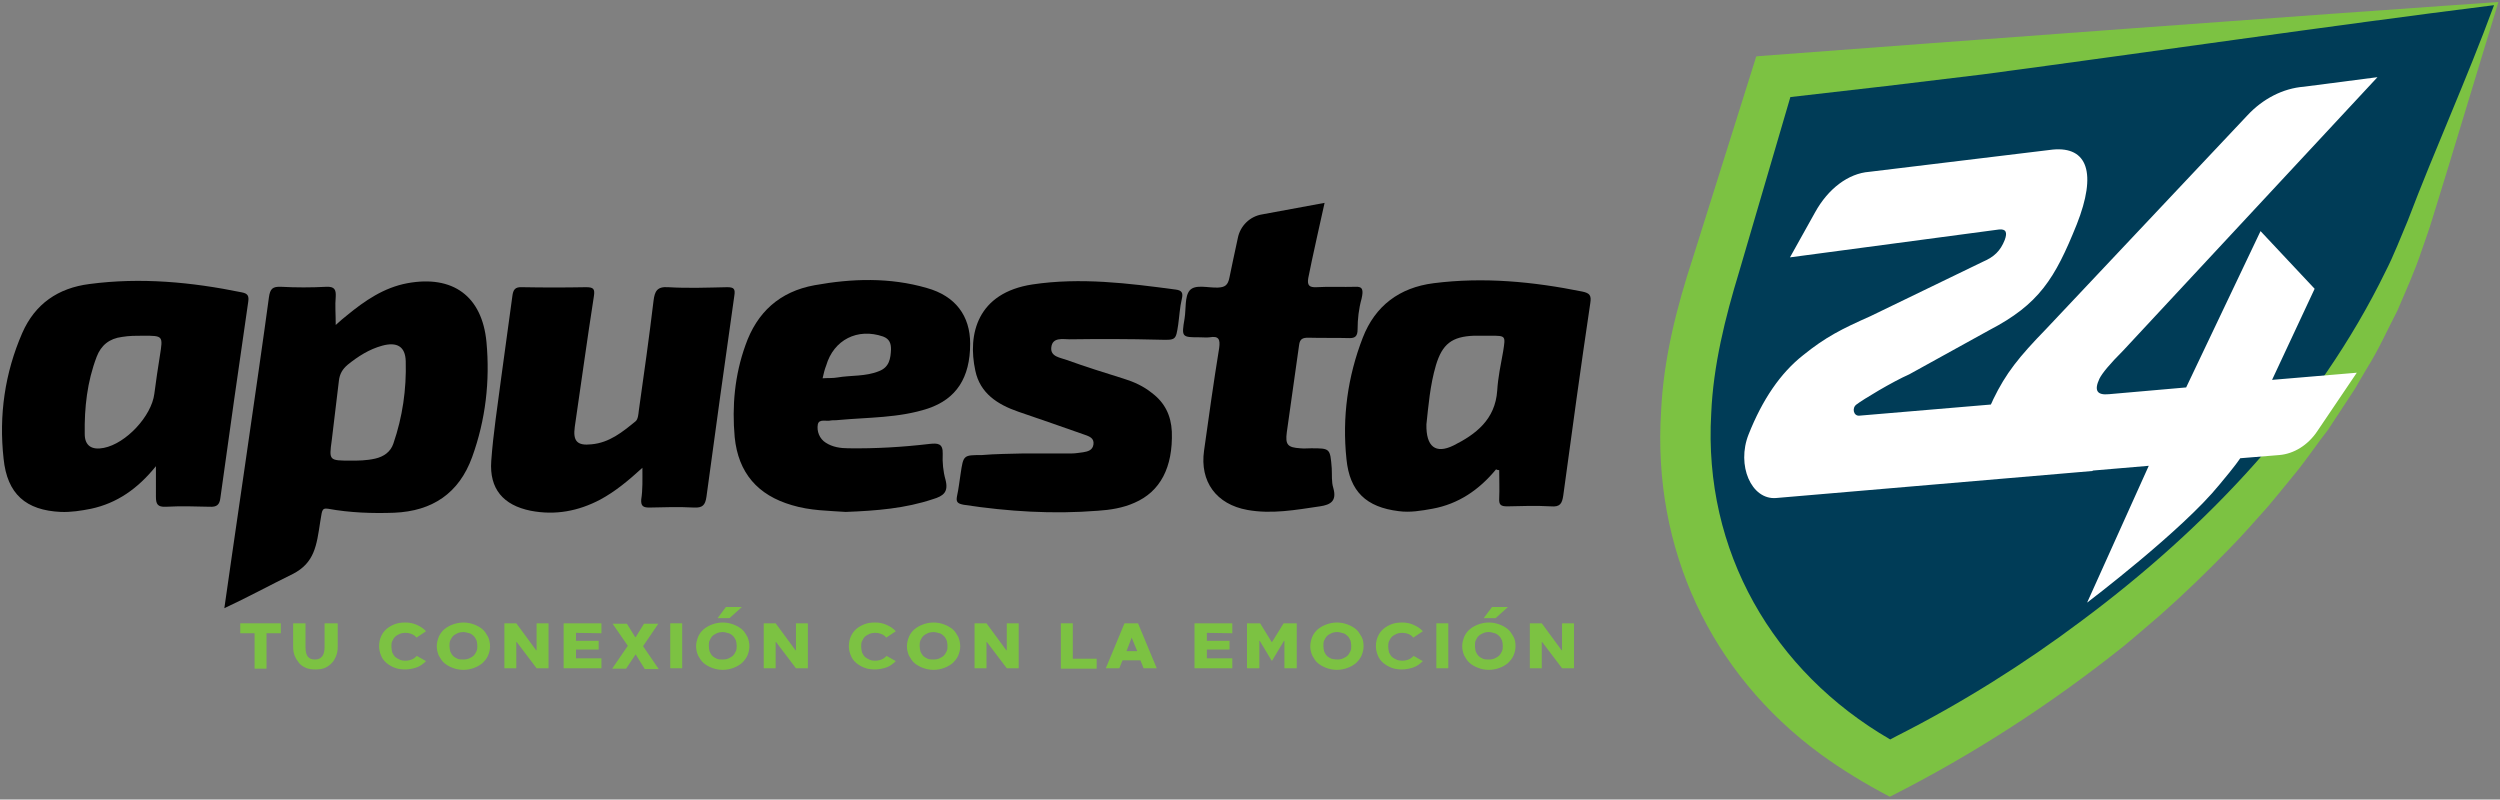
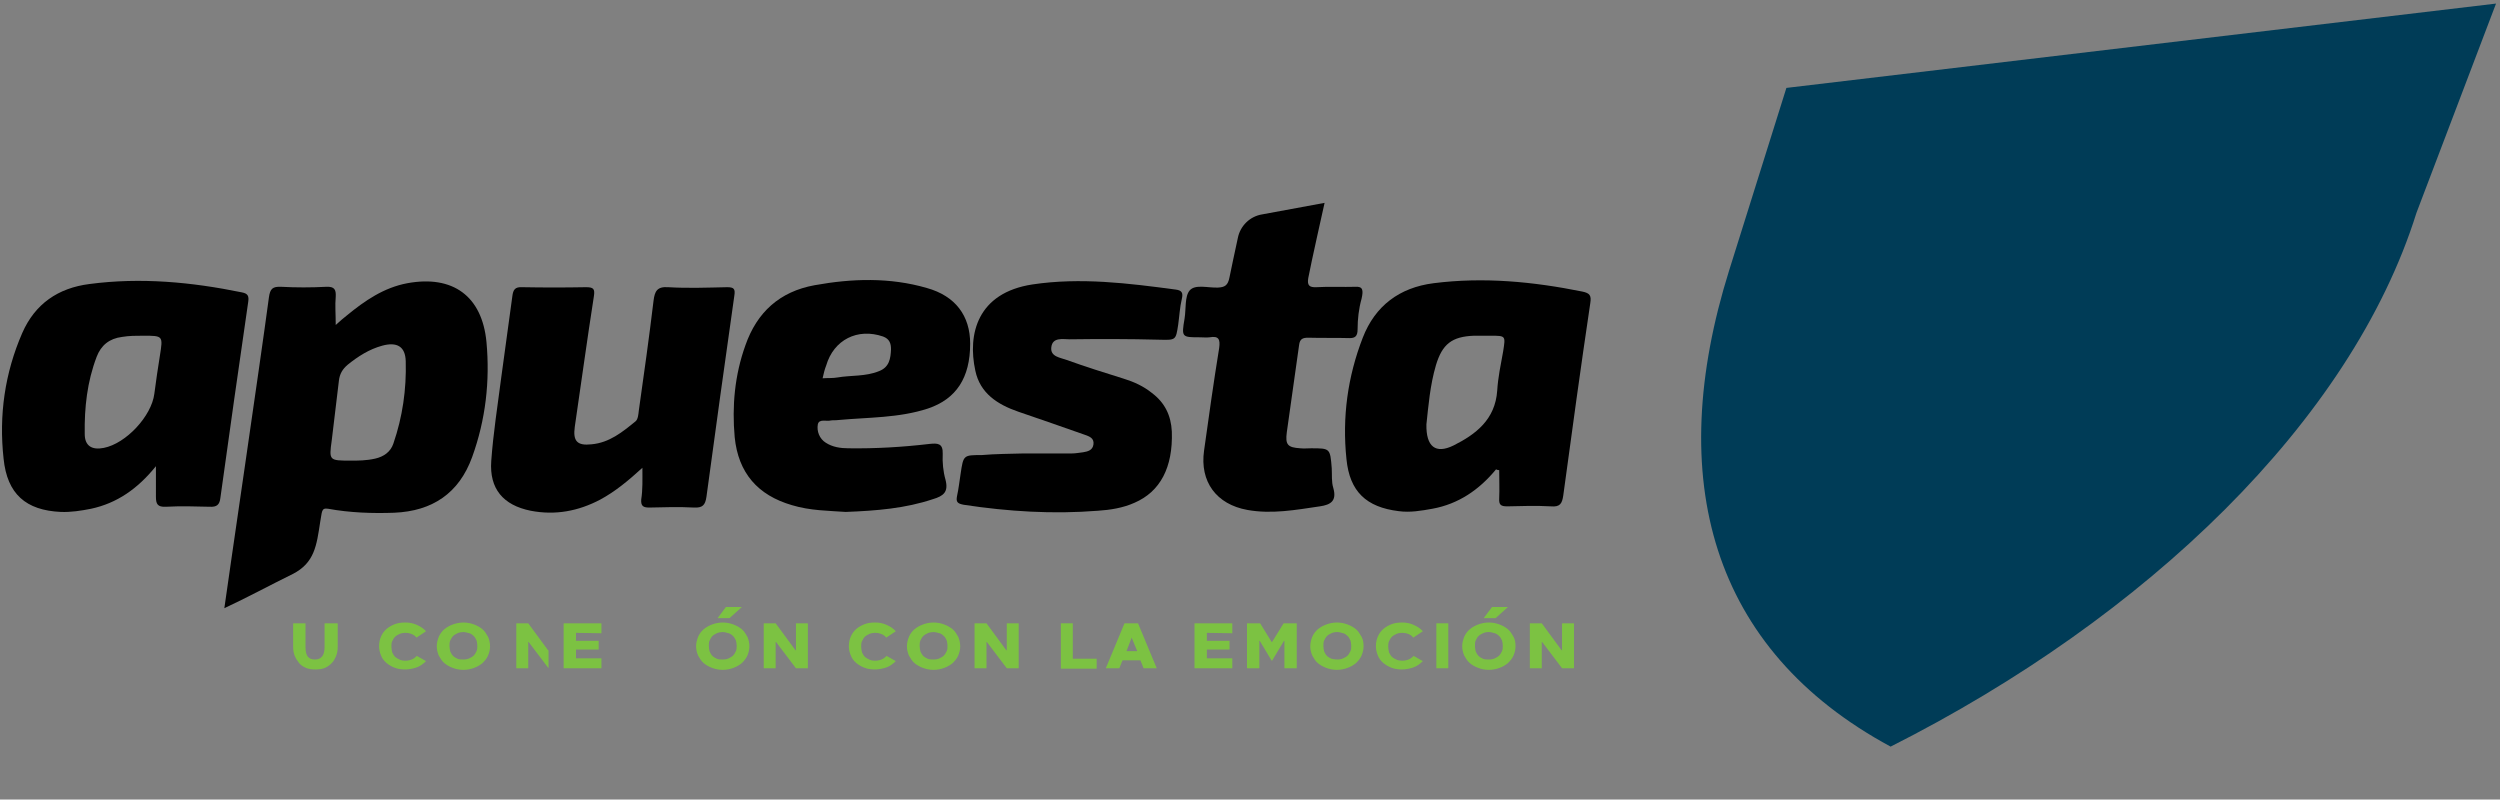
<svg xmlns="http://www.w3.org/2000/svg" version="1.1" id="Layer_1" x="0px" y="0px" viewBox="0 0 628.5 201" style="enable-background:new 0 0 628.5 201;" xml:space="preserve">
  <rect x="0" y="0" width="628.5" height="201" fill="#808080" stroke="none" />
  <style type="text/css">
	.st0{display:none;fill:#606161;}
	.st1{fill:#7CC242;}
	.st2{fill:#003C57;}
	.st3{fill:#FFFFFF;}
</style>
  <rect x="-85.9" y="-204" class="st0" width="821" height="630" />
  <g>
-     <path class="st1" d="M70.6,156.7v2.5H67v8.9h-3v-8.9h-3.6v-2.5H70.6z" />
    <path class="st1" d="M84.9,156.7v5.9c0,0.8-0.1,1.6-0.4,2.3s-0.6,1.3-1.1,1.8s-1,0.9-1.7,1.2s-1.5,0.4-2.4,0.4s-1.7-0.1-2.4-0.4   c-0.7-0.3-1.3-0.7-1.7-1.2s-0.8-1.1-1.1-1.8s-0.4-1.5-0.4-2.3v-5.9h3.1v5.9c0,1.2,0.2,2,0.6,2.5s1,0.7,1.8,0.7s1.4-0.3,1.8-0.8   s0.6-1.3,0.6-2.4v-5.9H84.9z" />
    <path class="st1" d="M107.1,166.2c-0.7,0.7-1.5,1.3-2.4,1.6s-1.9,0.5-2.8,0.5s-1.8-0.1-2.6-0.4c-0.8-0.3-1.5-0.7-2.1-1.2   s-1.1-1.1-1.4-1.9c-0.3-0.7-0.5-1.5-0.5-2.4s0.2-1.7,0.5-2.4s0.8-1.4,1.4-1.9s1.3-0.9,2.1-1.2c0.8-0.3,1.7-0.4,2.6-0.4   c1.1,0,2,0.2,2.9,0.6c0.9,0.4,1.7,0.9,2.3,1.6l-2.4,1.6c-0.3-0.4-0.7-0.7-1.2-0.9s-1-0.3-1.6-0.3s-1.1,0.1-1.5,0.3   s-0.8,0.4-1.1,0.7c-0.3,0.3-0.5,0.7-0.7,1.1c-0.2,0.4-0.2,0.9-0.2,1.4s0.1,0.9,0.2,1.4c0.2,0.4,0.4,0.8,0.7,1.1   c0.3,0.3,0.7,0.5,1.1,0.7s0.9,0.3,1.5,0.3s1.1-0.1,1.6-0.3s0.9-0.5,1.3-0.9L107.1,166.2z" />
    <path class="st1" d="M116.5,156.5c1,0,1.9,0.2,2.7,0.5c0.8,0.3,1.5,0.7,2.1,1.2s1,1.2,1.4,1.9c0.3,0.7,0.5,1.5,0.5,2.4   c0,0.8-0.2,1.6-0.5,2.3s-0.8,1.3-1.4,1.9c-0.6,0.5-1.3,0.9-2.1,1.2s-1.7,0.5-2.7,0.5s-1.9-0.2-2.7-0.5c-0.8-0.3-1.5-0.7-2.1-1.2   s-1-1.2-1.4-1.9c-0.3-0.7-0.5-1.5-0.5-2.3c0-0.9,0.2-1.6,0.5-2.4c0.3-0.7,0.8-1.4,1.4-1.9s1.3-0.9,2.1-1.2S115.6,156.5,116.5,156.5   z M116.5,165.8c0.6,0,1.1-0.1,1.5-0.3s0.8-0.4,1.1-0.7c0.3-0.3,0.5-0.7,0.7-1.1c0.2-0.4,0.2-0.9,0.2-1.4s-0.1-0.9-0.2-1.3   c-0.2-0.4-0.4-0.8-0.7-1.1c-0.3-0.3-0.7-0.6-1.1-0.7s-1-0.3-1.5-0.3s-1.1,0.1-1.5,0.3s-0.8,0.4-1.1,0.7s-0.5,0.7-0.7,1.1   s-0.2,0.9-0.2,1.4s0.1,0.9,0.2,1.4c0.2,0.4,0.4,0.8,0.7,1.1c0.3,0.3,0.7,0.5,1.1,0.7S116,165.8,116.5,165.8z" />
-     <path class="st1" d="M137.9,156.7V168h-3l-5-6.6h-0.1v6.6h-3v-11.3h3l5,6.8h0.1v-6.8H137.9z" />
+     <path class="st1" d="M137.9,156.7V168l-5-6.6h-0.1v6.6h-3v-11.3h3l5,6.8h0.1v-6.8H137.9z" />
    <path class="st1" d="M144.8,159.1v2h5.7v2.2h-5.7v2.2h6.4v2.5h-9.5v-11.3h9.5v2.5L144.8,159.1L144.8,159.1z" />
-     <path class="st1" d="M159.8,164.5L159.8,164.5l-2.4,3.6h-3.5l3.9-5.7v-0.1l-3.8-5.5h3.6l2.1,3.4h0.1l2.1-3.4h3.6l-3.8,5.6v0.1   l3.9,5.7h-3.5L159.8,164.5z" />
-     <path class="st1" d="M171.5,156.7V168h-3v-11.3H171.5z" />
    <path class="st1" d="M181.7,156.5c1,0,1.9,0.2,2.7,0.5s1.5,0.7,2.1,1.2s1,1.2,1.4,1.9c0.3,0.7,0.5,1.5,0.5,2.4   c0,0.8-0.2,1.6-0.5,2.3s-0.8,1.3-1.4,1.9c-0.6,0.5-1.3,0.9-2.1,1.2s-1.7,0.5-2.7,0.5s-1.9-0.2-2.7-0.5s-1.5-0.7-2.1-1.2   s-1-1.2-1.4-1.9c-0.3-0.7-0.5-1.5-0.5-2.3c0-0.9,0.2-1.6,0.5-2.4c0.3-0.7,0.8-1.4,1.4-1.9c0.6-0.5,1.3-0.9,2.1-1.2   S180.7,156.5,181.7,156.5z M181.7,165.8c0.6,0,1.1-0.1,1.5-0.3s0.8-0.4,1.1-0.7s0.5-0.7,0.7-1.1c0.2-0.4,0.2-0.9,0.2-1.4   s-0.1-0.9-0.2-1.3c-0.2-0.4-0.4-0.8-0.7-1.1s-0.7-0.6-1.1-0.7s-1-0.3-1.5-0.3s-1.1,0.1-1.5,0.3s-0.8,0.4-1.1,0.7s-0.5,0.7-0.7,1.1   s-0.2,0.9-0.2,1.4s0.1,0.9,0.2,1.4c0.2,0.4,0.4,0.8,0.7,1.1s0.7,0.5,1.1,0.7S181.1,165.8,181.7,165.8z M182.5,152.6h4l-3.1,2.8h-3   L182.5,152.6z" />
    <path class="st1" d="M203.1,156.7V168h-3l-5-6.6H195v6.6h-3v-11.3h3l5,6.8h0.1v-6.8H203.1z" />
    <path class="st1" d="M225.2,166.2c-0.7,0.7-1.5,1.3-2.4,1.6s-1.9,0.5-2.8,0.5c-0.9,0-1.8-0.1-2.6-0.4c-0.8-0.3-1.5-0.7-2.1-1.2   s-1.1-1.1-1.4-1.9c-0.3-0.7-0.5-1.5-0.5-2.4s0.2-1.7,0.5-2.4s0.8-1.4,1.4-1.9s1.3-0.9,2.1-1.2s1.7-0.4,2.6-0.4c1.1,0,2,0.2,2.9,0.6   c0.9,0.4,1.7,0.9,2.3,1.6l-2.4,1.6c-0.3-0.4-0.7-0.7-1.2-0.9s-1-0.3-1.6-0.3s-1.1,0.1-1.5,0.3s-0.8,0.4-1.1,0.7s-0.5,0.7-0.7,1.1   c-0.2,0.4-0.2,0.9-0.2,1.4s0.1,0.9,0.2,1.4c0.2,0.4,0.4,0.8,0.7,1.1s0.7,0.5,1.1,0.7c0.4,0.2,0.9,0.3,1.5,0.3s1.1-0.1,1.6-0.3   s0.9-0.5,1.3-0.9L225.2,166.2z" />
    <path class="st1" d="M234.7,156.5c1,0,1.9,0.2,2.7,0.5s1.5,0.7,2.1,1.2s1,1.2,1.4,1.9c0.3,0.7,0.5,1.5,0.5,2.4   c0,0.8-0.2,1.6-0.5,2.3s-0.8,1.3-1.4,1.9c-0.6,0.5-1.3,0.9-2.1,1.2s-1.7,0.5-2.7,0.5s-1.9-0.2-2.7-0.5s-1.5-0.7-2.1-1.2   s-1-1.2-1.4-1.9c-0.3-0.7-0.5-1.5-0.5-2.3c0-0.9,0.2-1.6,0.5-2.4c0.3-0.7,0.8-1.4,1.4-1.9c0.6-0.5,1.3-0.9,2.1-1.2   S233.7,156.5,234.7,156.5z M234.7,165.8c0.6,0,1.1-0.1,1.5-0.3s0.8-0.4,1.1-0.7s0.5-0.7,0.7-1.1c0.2-0.4,0.2-0.9,0.2-1.4   s-0.1-0.9-0.2-1.3c-0.2-0.4-0.4-0.8-0.7-1.1s-0.7-0.6-1.1-0.7s-1-0.3-1.5-0.3s-1.1,0.1-1.5,0.3s-0.8,0.4-1.1,0.7s-0.5,0.7-0.7,1.1   s-0.2,0.9-0.2,1.4s0.1,0.9,0.2,1.4c0.2,0.4,0.4,0.8,0.7,1.1s0.7,0.5,1.1,0.7S234.2,165.8,234.7,165.8z" />
    <path class="st1" d="M256.1,156.7V168h-3l-5-6.6H248v6.6h-3v-11.3h3l5,6.8h0.1v-6.8H256.1z" />
    <path class="st1" d="M266.7,156.7h3v8.9h6v2.5h-9V156.7z" />
    <path class="st1" d="M287.5,168l-0.8-2h-4.5l-0.8,2H278l4.7-11.3h3.4l4.7,11.3H287.5z M283.2,163.7h2.7l-1.4-3.4l0,0L283.2,163.7z" />
    <path class="st1" d="M303.4,159.1v2h5.7v2.2h-5.7v2.2h6.4v2.5h-9.5v-11.3h9.5v2.5L303.4,159.1L303.4,159.1z" />
    <path class="st1" d="M326,156.7V168h-3.1v-6.9h-0.1l-3,5h-0.1l-3-5h-0.1v6.9h-3.1v-11.3h3.3l2.9,4.7h0.1l2.9-4.7H326z" />
    <path class="st1" d="M336.1,156.5c1,0,1.9,0.2,2.7,0.5c0.8,0.3,1.5,0.7,2.1,1.2s1,1.2,1.4,1.9s0.5,1.5,0.5,2.4   c0,0.8-0.2,1.6-0.5,2.3s-0.8,1.3-1.4,1.9c-0.6,0.5-1.3,0.9-2.1,1.2s-1.7,0.5-2.7,0.5s-1.9-0.2-2.7-0.5s-1.5-0.7-2.1-1.2   s-1-1.2-1.4-1.9c-0.3-0.7-0.5-1.5-0.5-2.3c0-0.9,0.2-1.6,0.5-2.4c0.3-0.7,0.8-1.4,1.4-1.9s1.3-0.9,2.1-1.2S335.2,156.5,336.1,156.5   z M336.2,165.8c0.6,0,1.1-0.1,1.5-0.3s0.8-0.4,1.1-0.7c0.3-0.3,0.5-0.7,0.7-1.1c0.2-0.4,0.2-0.9,0.2-1.4s-0.1-0.9-0.2-1.3   c-0.2-0.4-0.4-0.8-0.7-1.1c-0.3-0.3-0.7-0.6-1.1-0.7s-1-0.3-1.5-0.3c-0.6,0-1.1,0.1-1.5,0.3s-0.8,0.4-1.1,0.7   c-0.3,0.3-0.5,0.7-0.7,1.1c-0.2,0.4-0.2,0.9-0.2,1.4s0.1,0.9,0.2,1.4c0.2,0.4,0.4,0.8,0.7,1.1c0.3,0.3,0.7,0.5,1.1,0.7   C335.1,165.7,335.6,165.8,336.2,165.8z" />
    <path class="st1" d="M357.7,166.2c-0.7,0.7-1.5,1.3-2.4,1.6s-1.9,0.5-2.8,0.5s-1.8-0.1-2.6-0.4s-1.5-0.7-2.1-1.2s-1.1-1.1-1.4-1.9   c-0.3-0.7-0.5-1.5-0.5-2.4s0.2-1.7,0.5-2.4s0.8-1.4,1.4-1.9s1.3-0.9,2.1-1.2c0.8-0.3,1.7-0.4,2.6-0.4c1.1,0,2,0.2,2.9,0.6   c0.9,0.4,1.7,0.9,2.3,1.6l-2.4,1.6c-0.3-0.4-0.7-0.7-1.2-0.9s-1-0.3-1.6-0.3s-1.1,0.1-1.5,0.3s-0.8,0.4-1.1,0.7   c-0.3,0.3-0.5,0.7-0.7,1.1c-0.2,0.4-0.2,0.9-0.2,1.4s0.1,0.9,0.2,1.4c0.2,0.4,0.4,0.8,0.7,1.1c0.3,0.3,0.7,0.5,1.1,0.7   s1,0.3,1.5,0.3c0.6,0,1.1-0.1,1.6-0.3s0.9-0.5,1.3-0.9L357.7,166.2z" />
    <path class="st1" d="M364.1,156.7V168h-3v-11.3H364.1z" />
    <path class="st1" d="M374.3,156.5c1,0,1.9,0.2,2.7,0.5c0.8,0.3,1.5,0.7,2.1,1.2s1,1.2,1.4,1.9s0.5,1.5,0.5,2.4   c0,0.8-0.2,1.6-0.5,2.3s-0.8,1.3-1.4,1.9c-0.6,0.5-1.3,0.9-2.1,1.2s-1.7,0.5-2.7,0.5s-1.9-0.2-2.7-0.5s-1.5-0.7-2.1-1.2   s-1-1.2-1.4-1.9c-0.3-0.7-0.5-1.5-0.5-2.3c0-0.9,0.2-1.6,0.5-2.4c0.3-0.7,0.8-1.4,1.4-1.9s1.3-0.9,2.1-1.2S373.3,156.5,374.3,156.5   z M374.3,165.8c0.6,0,1.1-0.1,1.5-0.3s0.8-0.4,1.1-0.7c0.3-0.3,0.5-0.7,0.7-1.1c0.2-0.4,0.2-0.9,0.2-1.4s-0.1-0.9-0.2-1.3   c-0.2-0.4-0.4-0.8-0.7-1.1c-0.3-0.3-0.7-0.6-1.1-0.7s-1-0.3-1.5-0.3c-0.6,0-1.1,0.1-1.5,0.3s-0.8,0.4-1.1,0.7s-0.5,0.7-0.7,1.1   c-0.2,0.4-0.2,0.9-0.2,1.4s0.1,0.9,0.2,1.4c0.2,0.4,0.4,0.8,0.7,1.1c0.3,0.3,0.7,0.5,1.1,0.7S373.8,165.8,374.3,165.8z    M375.1,152.6h4l-3.1,2.8h-3L375.1,152.6z" />
    <path class="st1" d="M395.7,156.7V168h-3l-5-6.6h-0.1v6.6h-3v-11.3h3l5,6.8h0.1v-6.8H395.7z" />
  </g>
  <path class="st2" d="M627.5,0.9L449.1,22.1L434.7,68c-16.4,52.4-4.6,95.3,40.6,119.7c64.2-32.4,115.8-81.8,132.2-134.2L627.5,0.9  L627.5,0.9z" />
-   <path class="st1" d="M442.3,14.1l-0.8,0.1l-0.2,0.7l-15.7,49.9c-4.1,12.5-7.4,25.4-8,38.6c-2.2,34.4,12.3,65.8,40.1,86.2  c5.5,4,11.3,7.5,17.4,10.7c20.8-10.5,40.4-23.2,58.6-37.7c2-1.6,7.3-6.2,9.3-7.9c5.9-5.2,12.1-11.2,17.6-16.9  c3.2-3.2,6.6-7.2,9.6-10.5c0.9-1.1,5.5-6.6,6.5-7.9c3-3.6,5.7-7.7,8.6-11.4c1.5-2.3,5.2-7.9,6.7-10.2c0.7-1.2,2.3-4,3.1-5.3  c2.9-4.6,5.1-9.6,7.6-14.4c2.1-4.9,4.4-10,6.1-15.1c0.7-2.1,2-5.6,2.6-7.7c4.5-14.4,12.2-40.1,16.7-54.8  C581.7,3.7,488.6,10.6,442.3,14.1z M605.3,55.5c-1.7,4-3.5,8.7-5.5,12.6c-17.2,35.3-45.1,64.6-76.4,87.9  c-14.5,10.9-30.3,20.8-46.5,29c-0.6,0.3-1.1,0.6-1.7,0.9c-29.5-17.1-47-47.4-45-81.9c0.5-12.1,3.5-24.1,7-35.6l12.9-44  c16.1-1.8,32.2-3.7,48.4-5.7c42-5.6,86.3-12.1,128.5-17.4C620,20.3,612.3,37.1,605.3,55.5z" />
-   <path class="st3" d="M581.9,72.6l-13.6-14.5l-18.7,39.3l-19.4,1.7c-3,0.3-3.8-0.9-2.4-3.9c0.7-1.4,2.6-3.7,6-7.1l63.9-68.7  l-18.5,2.4c-5.2,0.4-10.3,3-14.2,7.2l-50.6,53.7c-6.9,7.1-10.1,11.1-13.3,17.7c-0.2,0.5-0.4,0.9-0.6,1.3l-33.1,2.8  c-1.4,0.1-1.9-1.9-0.7-2.8c1.7-1.3,9-5.7,13.3-7.6L500.1,83c12.5-6.5,16.5-12.9,22-26.6c5.1-12.9,2.7-19.6-6-18.8l-46.2,5.6  c-5.2,0.4-10.3,4.2-13.6,10.2L450,64.7l52.5-7c1.8-0.2,2.2,0.7,1.5,2.6c-1.1,2.8-2.7,4.3-5.5,5.5l-28.3,13.7  c-7.2,3.2-11.2,5.2-16.9,9.8c-5.7,4.5-10.2,11.1-13.7,19.9c-3.1,7.8,0.7,16.5,6.9,16l79.6-6.8v-0.1l14.1-1.2l-15.5,34.4  c0,0,23.9-18.1,33.3-29.7c4.2-5,4.9-6.2,5.2-6.6l9.8-0.8c3.7-0.3,7.2-2.5,9.5-5.9l10-14.8l-21.3,1.8L581.9,72.6z" />
  <g>
    <path d="M56.4,152.9c1.1-8,9-61.6,11.2-78.1c0.3-2.2,0.9-2.8,3.1-2.7c3.7,0.2,7.5,0.2,11.3,0c2.1-0.1,2.5,0.7,2.4,2.5   c-0.2,2.2,0,4.3,0,7.1c1.1-1,1.9-1.7,2.8-2.4c4.5-3.7,9.3-7,15.2-8.1c11.4-2.1,18.8,3.2,19.9,14.8c0.9,9.8-0.2,19.5-3.6,28.9   c-3.3,9.1-10,13.6-19.6,14c-5.4,0.2-11.2,0-16.6-1c-1.8-0.3-1.5,0.8-2,3.3c-0.9,5.9-1.4,10.3-6.9,13.1   C68.1,147,62,150.3,56.4,152.9z M88.3,115.8c1.7,0,3.8,0,6-0.5s3.9-1.7,4.6-3.8c2.3-6.7,3.3-13.6,3.1-20.7   c-0.1-3.7-2.2-4.9-5.9-3.9c-3.3,0.9-6.1,2.7-8.7,4.8c-1.3,1.1-2,2.3-2.2,4c-0.6,5-1.2,10-1.8,15C82.7,115.8,82.7,115.8,88.3,115.8z   " />
    <path d="M376.1,118c-4.2,5.1-9.4,8.7-16,9.9c-2.8,0.5-5.6,1-8.5,0.6c-8.1-1-12.3-4.9-13.1-13.1c-1.1-10.5,0.3-20.7,4.1-30.5   c3.1-8,9.2-12.6,17.8-13.7c12.6-1.6,25-0.4,37.4,2.1c1.9,0.4,2.3,1,2,2.9c-2.4,16.1-4.6,32.2-6.8,48.4c-0.3,2-0.8,2.9-3.1,2.7   c-3.6-0.2-7.3-0.1-11,0c-1.6,0-2.1-0.4-2-2c0.1-2.3,0-4.7,0-7.1C376.6,118.2,376.3,118.1,376.1,118z M358.6,106.7   c-0.1,5.6,2.3,7.5,6.8,5.3c5.6-2.8,10.5-6.5,11-13.8c0.2-3.3,0.9-6.6,1.5-9.9c0.6-3.9,0.7-3.9-3.2-3.9c-1.4,0-2.8,0-4.1,0   c-5.6,0.2-8,2.1-9.6,7.4C359.5,96.9,359.1,102.1,358.6,106.7z" />
    <path d="M39.2,117.2c-4.6,5.7-9.8,9.3-16.3,10.7c-2.5,0.5-5.1,0.9-7.6,0.8c-8.8-0.4-13.5-4.5-14.4-13.4   c-1.2-10.9,0.3-21.5,4.7-31.6c3.2-7.3,9-11.3,16.9-12.3c12.9-1.7,25.6-0.5,38.3,2.1c1.6,0.3,1.8,1,1.6,2.4   c-2.4,16.4-4.7,32.8-7,49.3c-0.2,1.7-0.9,2.3-2.7,2.2c-3.7-0.1-7.3-0.2-11,0c-2.1,0.1-2.5-0.7-2.5-2.5   C39.2,122.6,39.2,120.3,39.2,117.2z M36,84.4c-1.8,0-3.5,0-5.3,0.3c-3.2,0.4-5.3,2.1-6.4,5c-2.4,6.3-3.1,12.8-3,19.4   c0,3,1.8,4.1,4.8,3.5c5.6-1.1,12-8,12.7-13.6c0.4-3.2,0.9-6.4,1.4-9.6C41,84.4,41,84.4,36,84.4z" />
    <path d="M212.6,128.7c-4.1-0.3-8.9-0.3-13.5-1.7c-8.6-2.5-13.5-8.1-14.4-17.1c-0.7-7.8,0-15.6,2.7-23.1c2.9-8.3,8.6-13.5,17.4-15.1   c9.4-1.7,18.9-2,28.2,0.7c7.2,2,10.9,7,10.9,14c0,8.6-3.5,13.9-10.6,16.3c-7.3,2.4-15,2.2-22.6,2.9c-0.6,0.1-1.2,0-1.8,0.1   c-1.1,0.3-3-0.5-3.3,1c-0.3,1.7,0.4,3.6,2,4.6c1.7,1.1,3.7,1.4,5.7,1.4c6.8,0.1,13.6-0.3,20.4-1.1c2-0.2,3.4-0.2,3.3,2.5   c-0.1,2.1,0.1,4.4,0.7,6.5c0.8,3.1-0.5,4.1-3.2,4.9C227.6,127.8,220.5,128.4,212.6,128.7z M206.8,95.1c1.5-0.1,2.6,0,3.7-0.2   c3.5-0.6,7.1-0.2,10.5-1.6c2.6-1,2.9-3.2,3-5.5c0-1.5-0.4-2.6-2-3.2c-6.4-2.2-12.4,0.8-14.3,7.3C207.3,92.9,207.1,93.8,206.8,95.1z   " />
    <path d="M161.5,117.6c-3.6,3.3-6.9,6-10.6,8c-5.5,2.9-11.3,4-17.5,2.8c-6.9-1.4-10.4-5.5-9.9-12.5S125.1,102,126,95   c0.9-6.8,1.9-13.7,2.8-20.5c0.2-1.7,0.7-2.4,2.5-2.3c5.3,0.1,10.7,0.1,16,0c1.9,0,2.3,0.4,2,2.3c-1.7,10.9-3.2,21.9-4.8,32.8   c-0.5,3.6,0.6,4.8,4.2,4.4c4.5-0.4,7.8-3.1,11.1-5.8c0.6-0.5,0.7-1.8,0.8-2.7c1.3-9.2,2.6-18.4,3.7-27.6c0.3-2.4,0.9-3.6,3.7-3.4   c4.9,0.3,9.9,0.1,14.8,0c1.7,0,2.1,0.4,1.8,2.2c-2.4,16.8-4.7,33.6-7,50.5c-0.3,2.1-1,2.8-3.1,2.7c-3.7-0.2-7.5-0.1-11.3,0   c-1.5,0-2.1-0.4-2-2C161.6,123,161.5,120.7,161.5,117.6z" />
    <path d="M257.2,114c4.1,0,8.1,0,12.2,0c1,0,2-0.2,2.9-0.3c1.2-0.2,2.4-0.5,2.6-2c0.2-1.6-1.1-2-2.2-2.4c-5.6-2-11.2-3.9-16.7-5.8   c-5.2-1.8-9.6-4.6-10.8-10.3c-2-9.2,0.5-19.6,14.4-21.7c12.1-1.8,24-0.3,36,1.3c1.5,0.2,1.9,0.8,1.5,2.4c-0.5,2.1-0.6,4.3-0.9,6.4   c-0.6,4-0.6,3.9-4.8,3.8c-7.5-0.2-15-0.2-22.5-0.1c-1.7,0-4.3-0.6-4.6,2c-0.3,2.4,2.3,2.6,3.9,3.2c4.7,1.7,9.5,3.2,14.3,4.7   c2.6,0.8,5,1.9,7.1,3.6c3.2,2.4,4.8,5.6,5,9.7c0.3,9-2.9,15.1-9.4,17.9c-2.9,1.3-6.1,1.8-9.2,2c-11.3,0.9-22.5,0.2-33.7-1.5   c-1.6-0.3-2-0.7-1.7-2.2c0.4-1.8,0.6-3.7,0.9-5.6c0.7-4.7,0.7-4.7,5.3-4.7C250.3,114.1,253.8,114.1,257.2,114   C257.2,114.1,257.2,114,257.2,114z" />
    <path d="M333,51c0,0-3.5,15.6-4.1,18.9c-0.3,1.8,0.2,2.4,2.1,2.3c3.3-0.2,6.5,0,9.8-0.1c1.8-0.1,2,0.8,1.5,3c-0.7,2.5-1,5.1-1,7.7   c0,1.8-0.7,2.2-2,2.2c-3.5-0.1-6.9,0-10.4-0.1c-1.4,0-2.1,0.3-2.3,1.8c-1,7.3-2.1,14.7-3.1,22c-0.4,3.1,0.2,3.8,3.4,4   c0.9,0.1,1.8,0,2.7,0c4.8,0,4.8,0,5.2,5c0.1,1.7-0.1,3.4,0.4,5c0.9,3.2-0.6,4.2-3.4,4.6c-6.1,0.9-12.1,2-18.2,0.9   c-7.8-1.4-12-7.1-10.9-14.9c1.2-8.6,2.4-17.2,3.8-25.8c0.3-2.2-0.1-3.1-2.4-2.7c-0.8,0.1-1.6,0-2.4,0c-4.6,0-4.7,0-3.9-4.7   c0.4-2.4,0-5.6,1.3-7.1c1.4-1.6,4.6-0.6,7.1-0.7c1.7-0.1,2.5-0.5,2.9-2.6c0.4-1.9,1.3-6.3,2.1-9.9c0.6-3,3-5.4,6.1-5.9L333,51z" />
  </g>
</svg>